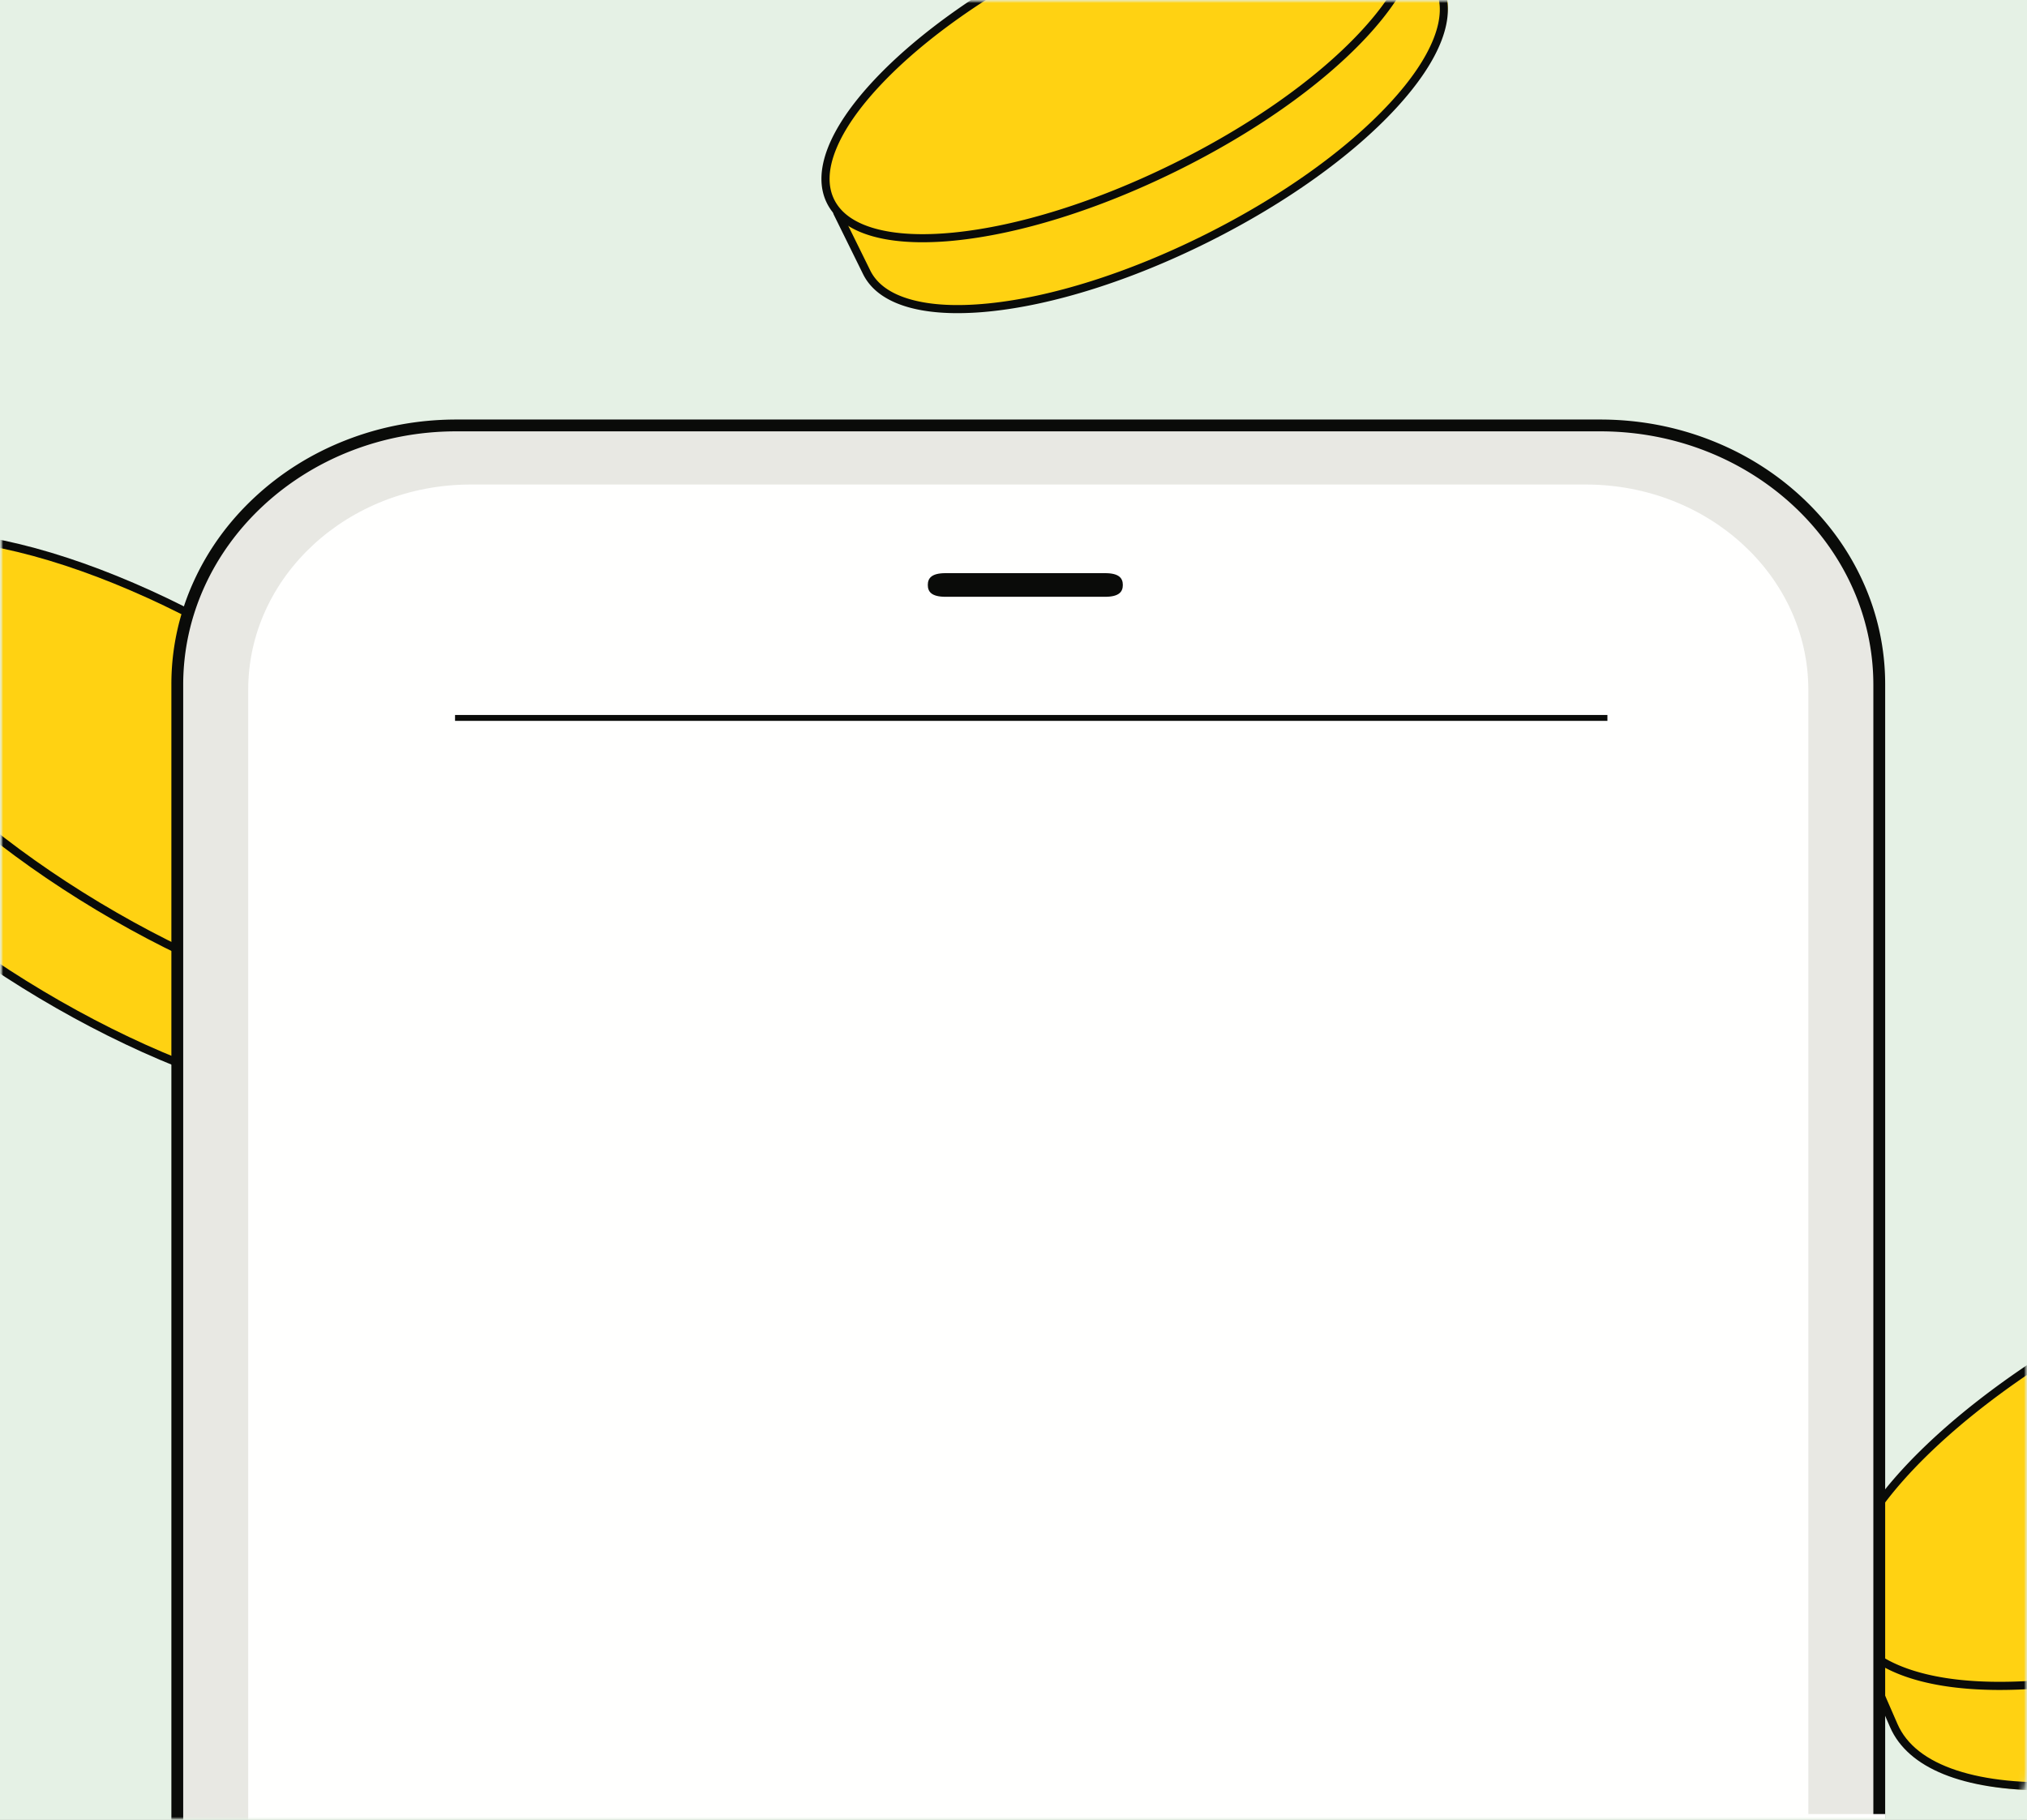
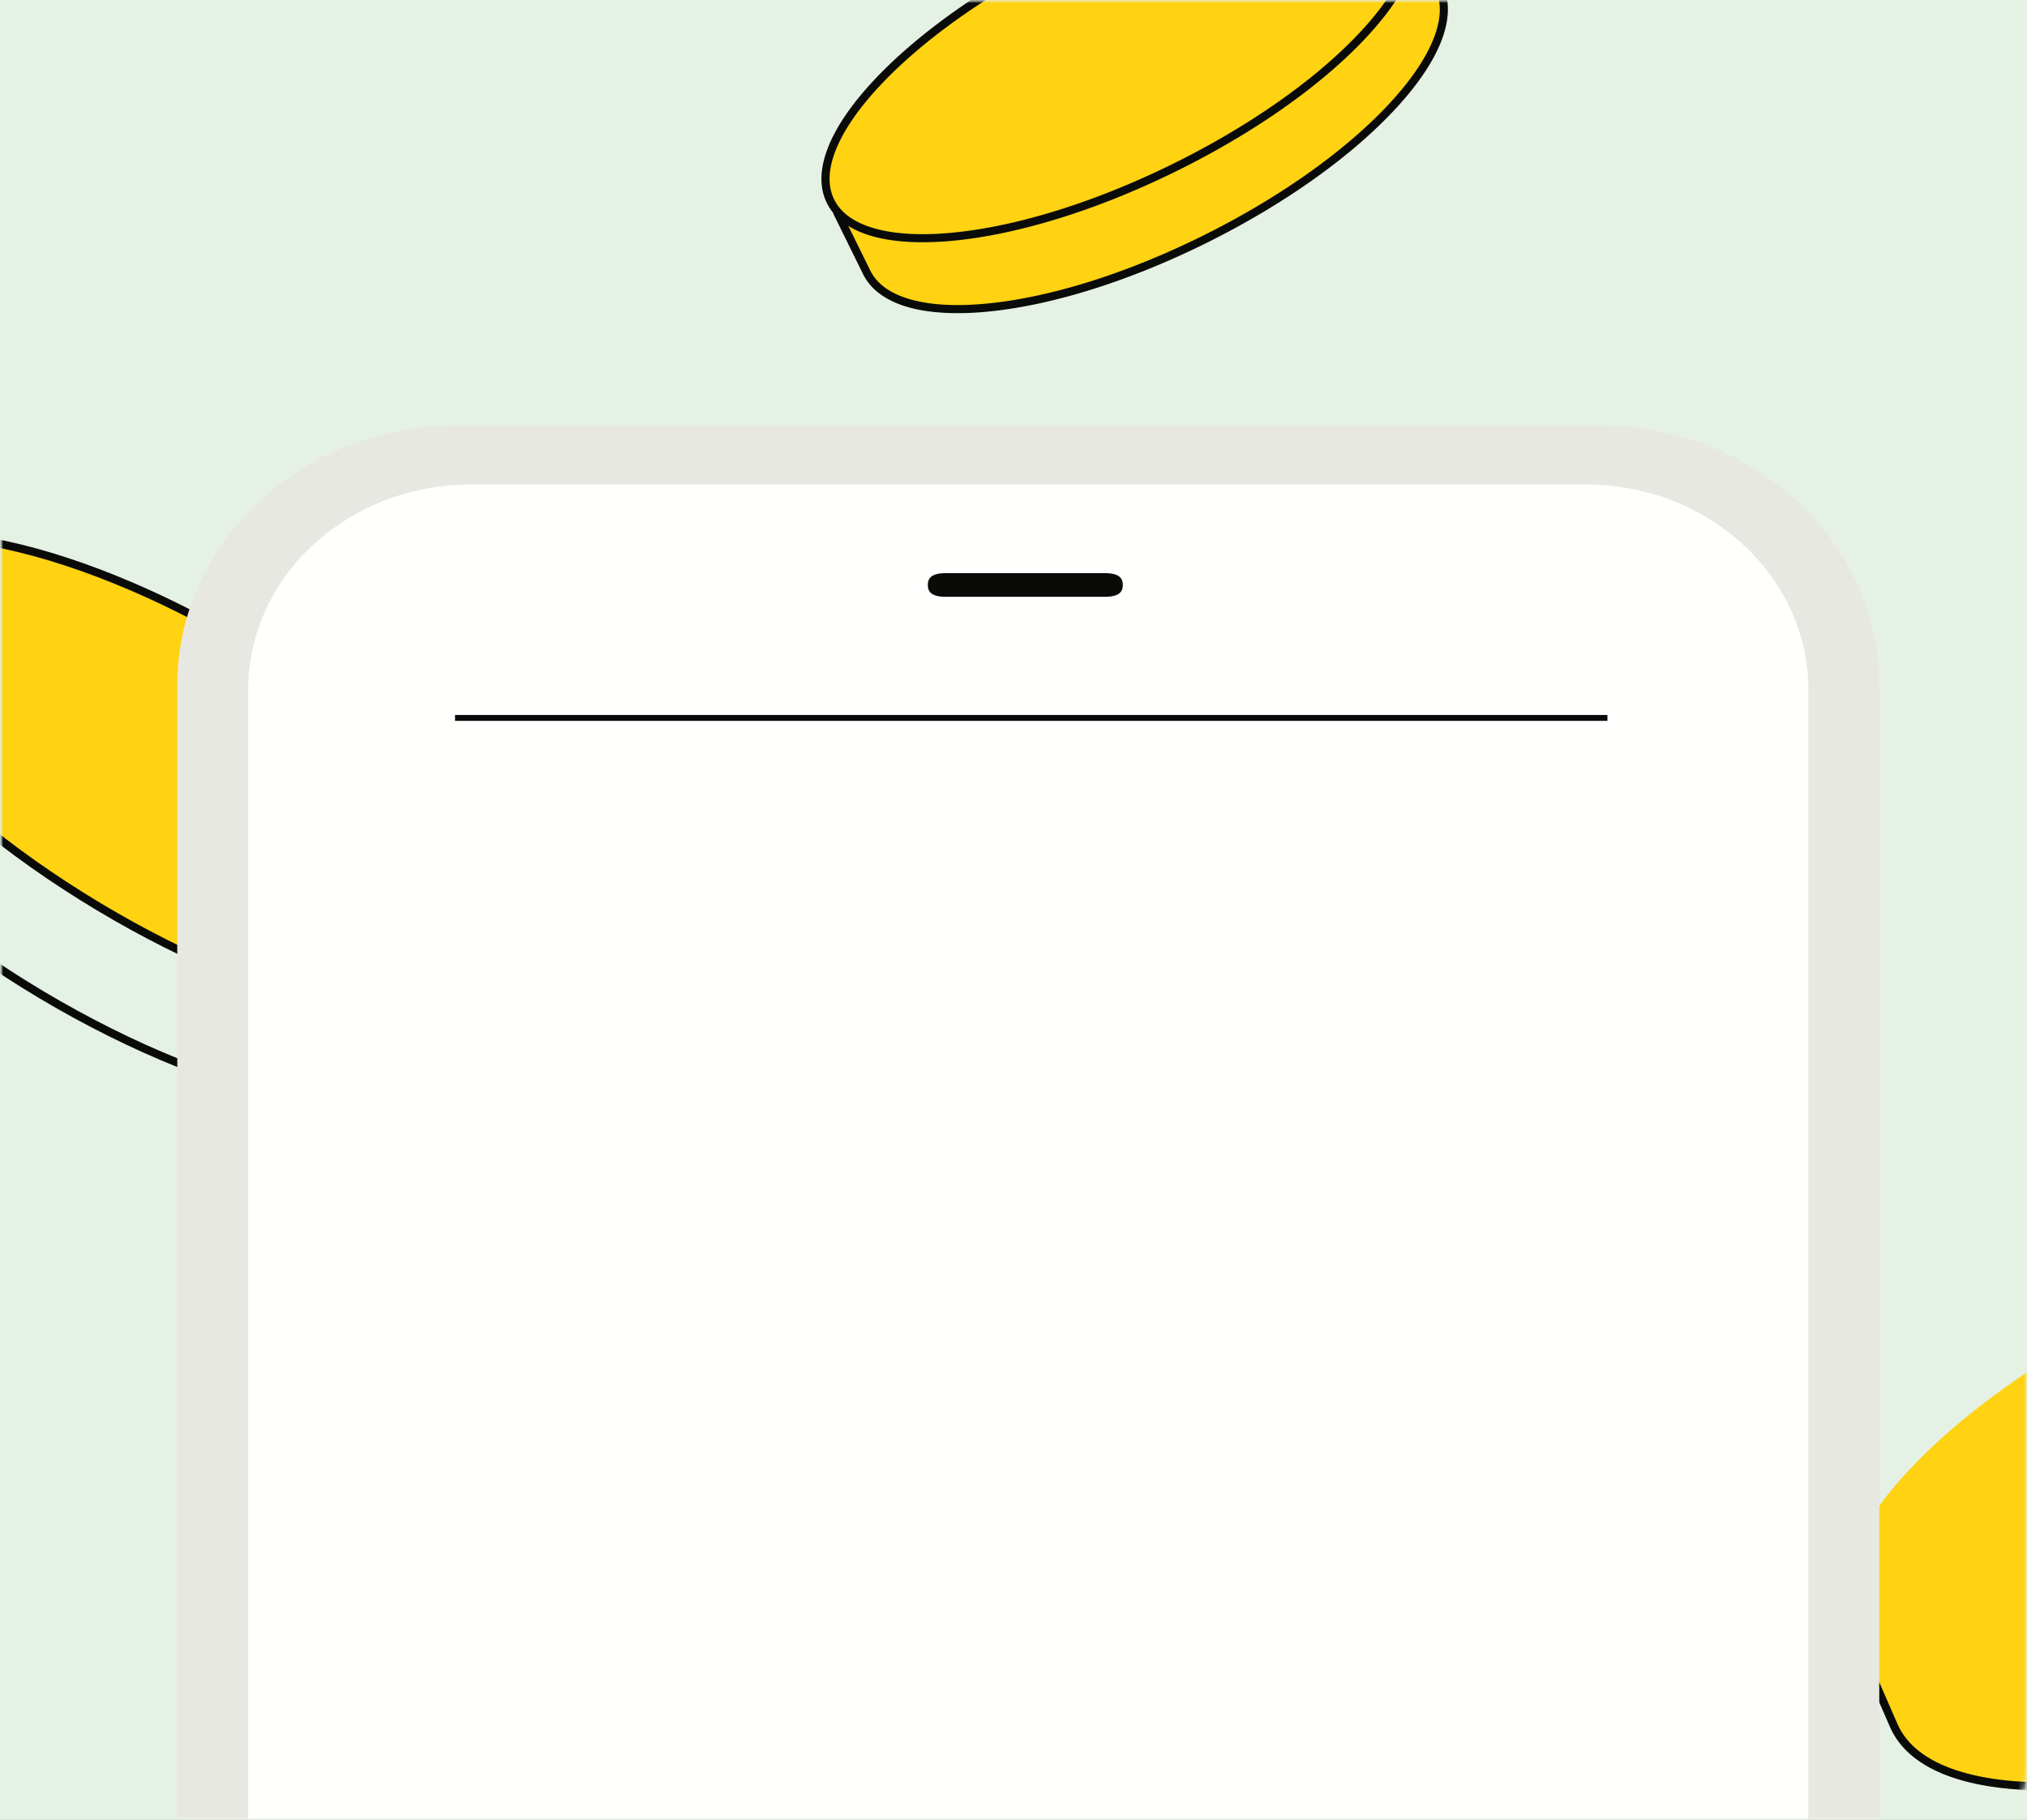
<svg xmlns="http://www.w3.org/2000/svg" xmlns:xlink="http://www.w3.org/1999/xlink" viewBox="0 0 343 308">
  <rect x="0" y="0" width="343" height="308" fill="#808080" stroke="none" />
  <defs>
    <path id="a" d="M0 0h343v308H0z" />
    <path id="e" d="M0 .005h526v526H0z" />
    <rect id="c" width="343" height="308" x="0" y="0" rx="8" />
  </defs>
  <g fill="none" fill-rule="evenodd">
    <mask id="b" fill="#fff">
      <use xlink:href="#a" />
    </mask>
    <use xlink:href="#a" fill="#E5F1E5" />
    <g mask="url(#b)">
      <mask id="d" fill="#fff">
        <use xlink:href="#c" />
      </mask>
      <g mask="url(#d)">
        <g transform="translate(0 -161)">
          <mask id="f" fill="#fff">
            <use xlink:href="#e" />
          </mask>
          <g mask="url(#f)">
-             <path fill="#FFD212" d="m85 329.73-7.068 11.932c-7.134 12.041-38.544 6.418-70.157-12.562-31.612-18.98-51.457-44.127-44.323-56.168L-29.48 261z" />
            <path fill="#0A0B09" d="m-30.456 261.886-6.795 11.39c-1.658 2.781-1.816 6.373-.47 10.677 1.335 4.265 4.072 9.02 8.135 14.133 8.414 10.59 21.523 21.475 36.913 30.651 15.39 9.177 31.2 15.535 44.517 17.903 6.432 1.144 11.917 1.292 16.303.438 4.428-.86 7.514-2.707 9.173-5.487l6.794-11.391zM61.972 349c-3.115 0-6.583-.333-10.368-1.006-13.478-2.397-29.453-8.816-44.982-18.075-15.528-9.26-28.77-20.261-37.285-30.978-8.655-10.893-11.414-20.257-7.769-26.369l7.5-12.572L86 329.723l-7.5 12.572C75.864 346.717 70.13 349 61.973 349" />
            <path fill="#FFD212" d="M-28.54 257.384c7.17-12.129 38.746-6.464 70.524 12.654 31.779 19.118 51.728 44.449 44.556 56.578-7.17 12.129-38.746 6.463-70.525-12.653-31.778-19.118-51.726-44.45-44.555-56.579" />
            <path fill="#0A0B09" d="M-12.036 252.374c-2.24 0-4.293.18-6.148.544-4.389.86-7.447 2.703-9.091 5.48-1.644 2.776-1.8 6.362-.466 10.659 1.323 4.257 4.035 9.005 8.062 14.11 8.34 10.573 21.332 21.441 36.584 30.603s30.922 15.51 44.122 17.874c6.373 1.142 11.81 1.29 16.157.437 4.389-.86 7.447-2.702 9.091-5.479 1.644-2.776 1.8-6.362.466-10.66-1.323-4.257-4.035-9.004-8.062-14.11-8.34-10.573-21.332-21.44-36.584-30.603-15.253-9.16-30.922-15.509-44.122-17.873-3.654-.655-7-.982-10.01-.982M71.064 334c-3.087 0-6.524-.333-10.276-1.004-13.358-2.393-29.19-8.802-44.58-18.047-15.392-9.244-28.515-20.228-36.954-30.928-8.578-10.876-11.313-20.225-7.7-26.327s13.08-8.122 26.658-5.69c13.358 2.393 29.19 8.802 44.58 18.047 15.392 9.244 28.515 20.228 36.954 30.928 8.578 10.875 11.313 20.225 7.7 26.327C84.83 331.72 79.15 334 71.064 334" />
          </g>
          <g mask="url(#f)">
            <path fill="#FFD212" d="m460.424 375.005 6.583 15.138c6.644 15.28-20.748 41.88-61.182 59.414-40.434 17.535-78.598 19.364-85.242 4.086L314 438.503z" />
            <path fill="#0A0B09" d="m314.796 438.341 6.286 14.417c1.538 3.526 4.897 6.164 9.986 7.845 5.02 1.658 11.478 2.31 19.192 1.942 15.959-.762 35.435-5.805 54.843-14.199s36.404-19.126 47.858-30.22c5.537-5.361 9.466-10.508 11.677-15.293 2.24-4.85 2.598-9.097 1.06-12.622l-6.285-14.417zm31.415 25.664c-14.047 0-23.346-3.745-26.381-10.705L313 437.635l147.121-63.63 6.83 15.665c3.323 7.62-1.308 18.072-13.038 29.432-11.57 11.206-28.71 22.034-48.266 30.491s-39.202 13.54-55.322 14.311q-2.12.1-4.114.1" />
            <path fill="#FFD212" d="M312.99 435.67c-6.625-15.237 20.691-41.768 61.013-59.256s78.38-19.313 85.007-4.074c6.625 15.238-20.691 41.767-61.013 59.256s-78.38 19.312-85.007 4.074" />
-             <path fill="#0A0B09" d="M432.618 362.38a83 83 0 0 0-4.05.1c-15.935.771-35.384 5.871-54.763 14.36s-36.351 19.342-47.788 30.56c-5.529 5.423-9.452 10.626-11.66 15.465-2.237 4.905-2.594 9.2-1.06 12.765 1.536 3.566 4.89 6.235 9.972 7.934 5.012 1.676 11.46 2.337 19.163 1.964 15.935-.771 35.384-5.871 54.763-14.36s36.351-19.34 47.788-30.559c5.529-5.423 9.452-10.627 11.66-15.466 2.237-4.904 2.594-9.2 1.06-12.764-1.536-3.566-4.89-6.235-9.972-7.934-4.107-1.373-9.177-2.065-15.113-2.065m-94.228 84.625c-14.026 0-23.312-3.788-26.343-10.827-3.317-7.705 1.306-18.276 13.02-29.764 11.552-11.332 28.668-22.283 48.195-30.836s39.144-13.692 55.24-14.471c16.319-.79 27.133 3.018 30.45 10.724 3.318 7.705-1.305 18.276-13.018 29.763-11.553 11.333-28.67 22.283-48.196 30.837-19.527 8.553-39.144 13.691-55.24 14.471q-2.117.102-4.108.103" />
          </g>
          <g mask="url(#f)">
            <path fill="#E8E8E3" d="M30 277.005C30 252.701 51.143 233 77.223 233h193.554c26.08 0 47.223 19.701 47.223 44.005V526H30z" />
-             <path fill="#0A0B09" d="M31 524h286V276.891c0-23.65-20.73-42.891-46.21-42.891H77.21C51.73 234 31 253.24 31 276.891zm286.98 2H30.02c-.564 0-1.02-.424-1.02-.947V276.817a41.8 41.8 0 0 1 3.791-17.444c2.43-5.338 5.907-10.13 10.338-14.247 4.429-4.115 9.587-7.347 15.331-9.603C64.408 233.185 70.726 232 77.236 232h193.528c6.51 0 12.828 1.185 18.776 3.523 5.744 2.256 10.902 5.488 15.331 9.603 4.43 4.117 7.908 8.91 10.338 14.247A41.8 41.8 0 0 1 319 276.817v248.236c0 .523-.456.947-1.02.947" />
            <path fill="#FFFFFE" d="M42 523.86v-246.1C42 258.563 58.864 243 79.667 243h188.666C289.136 243 306 258.563 306 277.76V524z" />
            <path fill="#0A0B09" d="M186.998 258h-26.996c-2.427 0-3.002.895-3.002 2s.575 2 3.002 2h26.996c2.427 0 3.002-.895 3.002-2s-.575-2-3.002-2M77 283h195v-1H77z" />
          </g>
-           <path fill="#FFFFFE" d="M209 500.005h110v-32H209z" mask="url(#f)" />
          <g mask="url(#f)">
            <path fill="#FFD212" d="m239.157 148 4.987 10.146c5.032 10.24-12.636 29.417-39.465 42.833-26.83 13.417-52.66 15.992-57.692 5.753L142 196.586z" />
            <path fill="#0A0B09" d="m142.595 197.302 4.667 9.473c1.136 2.306 3.46 3.962 6.91 4.92 3.438.957 7.815 1.18 13.011.662 10.777-1.072 23.795-5.196 36.653-11.611s24-14.346 31.372-22.33c3.554-3.85 6.029-7.49 7.354-10.824 1.33-3.343 1.428-6.207.292-8.514l-4.666-9.472zM162.038 214c-8.264 0-13.865-2.285-15.998-6.615l-4.969-10.088a.69.69 0 0 1 .308-.92l96.814-48.306a.676.676 0 0 1 .913.31l4.969 10.088c2.56 5.198-.234 12.613-7.869 20.88-7.481 8.104-18.763 16.139-31.765 22.626s-26.186 10.66-37.124 11.748a54 54 0 0 1-5.28.277" />
            <path fill="#FFD212" d="M140.858 195.744c-5.04-10.219 12.652-29.358 39.517-42.747 26.864-13.39 52.728-15.96 57.768-5.741s-12.654 29.358-39.519 42.747c-26.864 13.39-52.727 15.96-57.766 5.741" />
            <path fill="#0A0B09" d="M222.893 141.368q-2.447 0-5.207.27c-10.898 1.07-24.06 5.184-37.061 11.585-13.002 6.4-24.268 14.312-31.722 22.277-3.595 3.84-6.096 7.473-7.437 10.799-1.344 3.335-1.443 6.192-.295 8.493 1.149 2.3 3.5 3.952 6.987 4.91 3.477.953 7.902 1.175 13.156.66 10.898-1.07 24.061-5.184 37.062-11.585 13.002-6.4 24.267-14.312 31.722-22.278 3.595-3.84 6.097-7.472 7.436-10.797 1.345-3.336 1.444-6.193.296-8.494-1.15-2.3-3.5-3.952-6.987-4.91-2.26-.619-4.922-.93-7.95-.93M156.113 202c-8.357 0-14.02-2.28-16.177-6.6-2.59-5.185.236-12.583 7.956-20.832 7.566-8.083 18.973-16.1 32.12-22.572s26.479-10.634 37.538-11.72c11.285-1.107 18.926 1.138 21.514 6.324 2.59 5.185-.236 12.584-7.956 20.831-7.566 8.084-18.973 16.1-32.12 22.573s-26.478 10.634-37.538 11.72a55 55 0 0 1-5.338.276" />
          </g>
        </g>
      </g>
    </g>
  </g>
</svg>